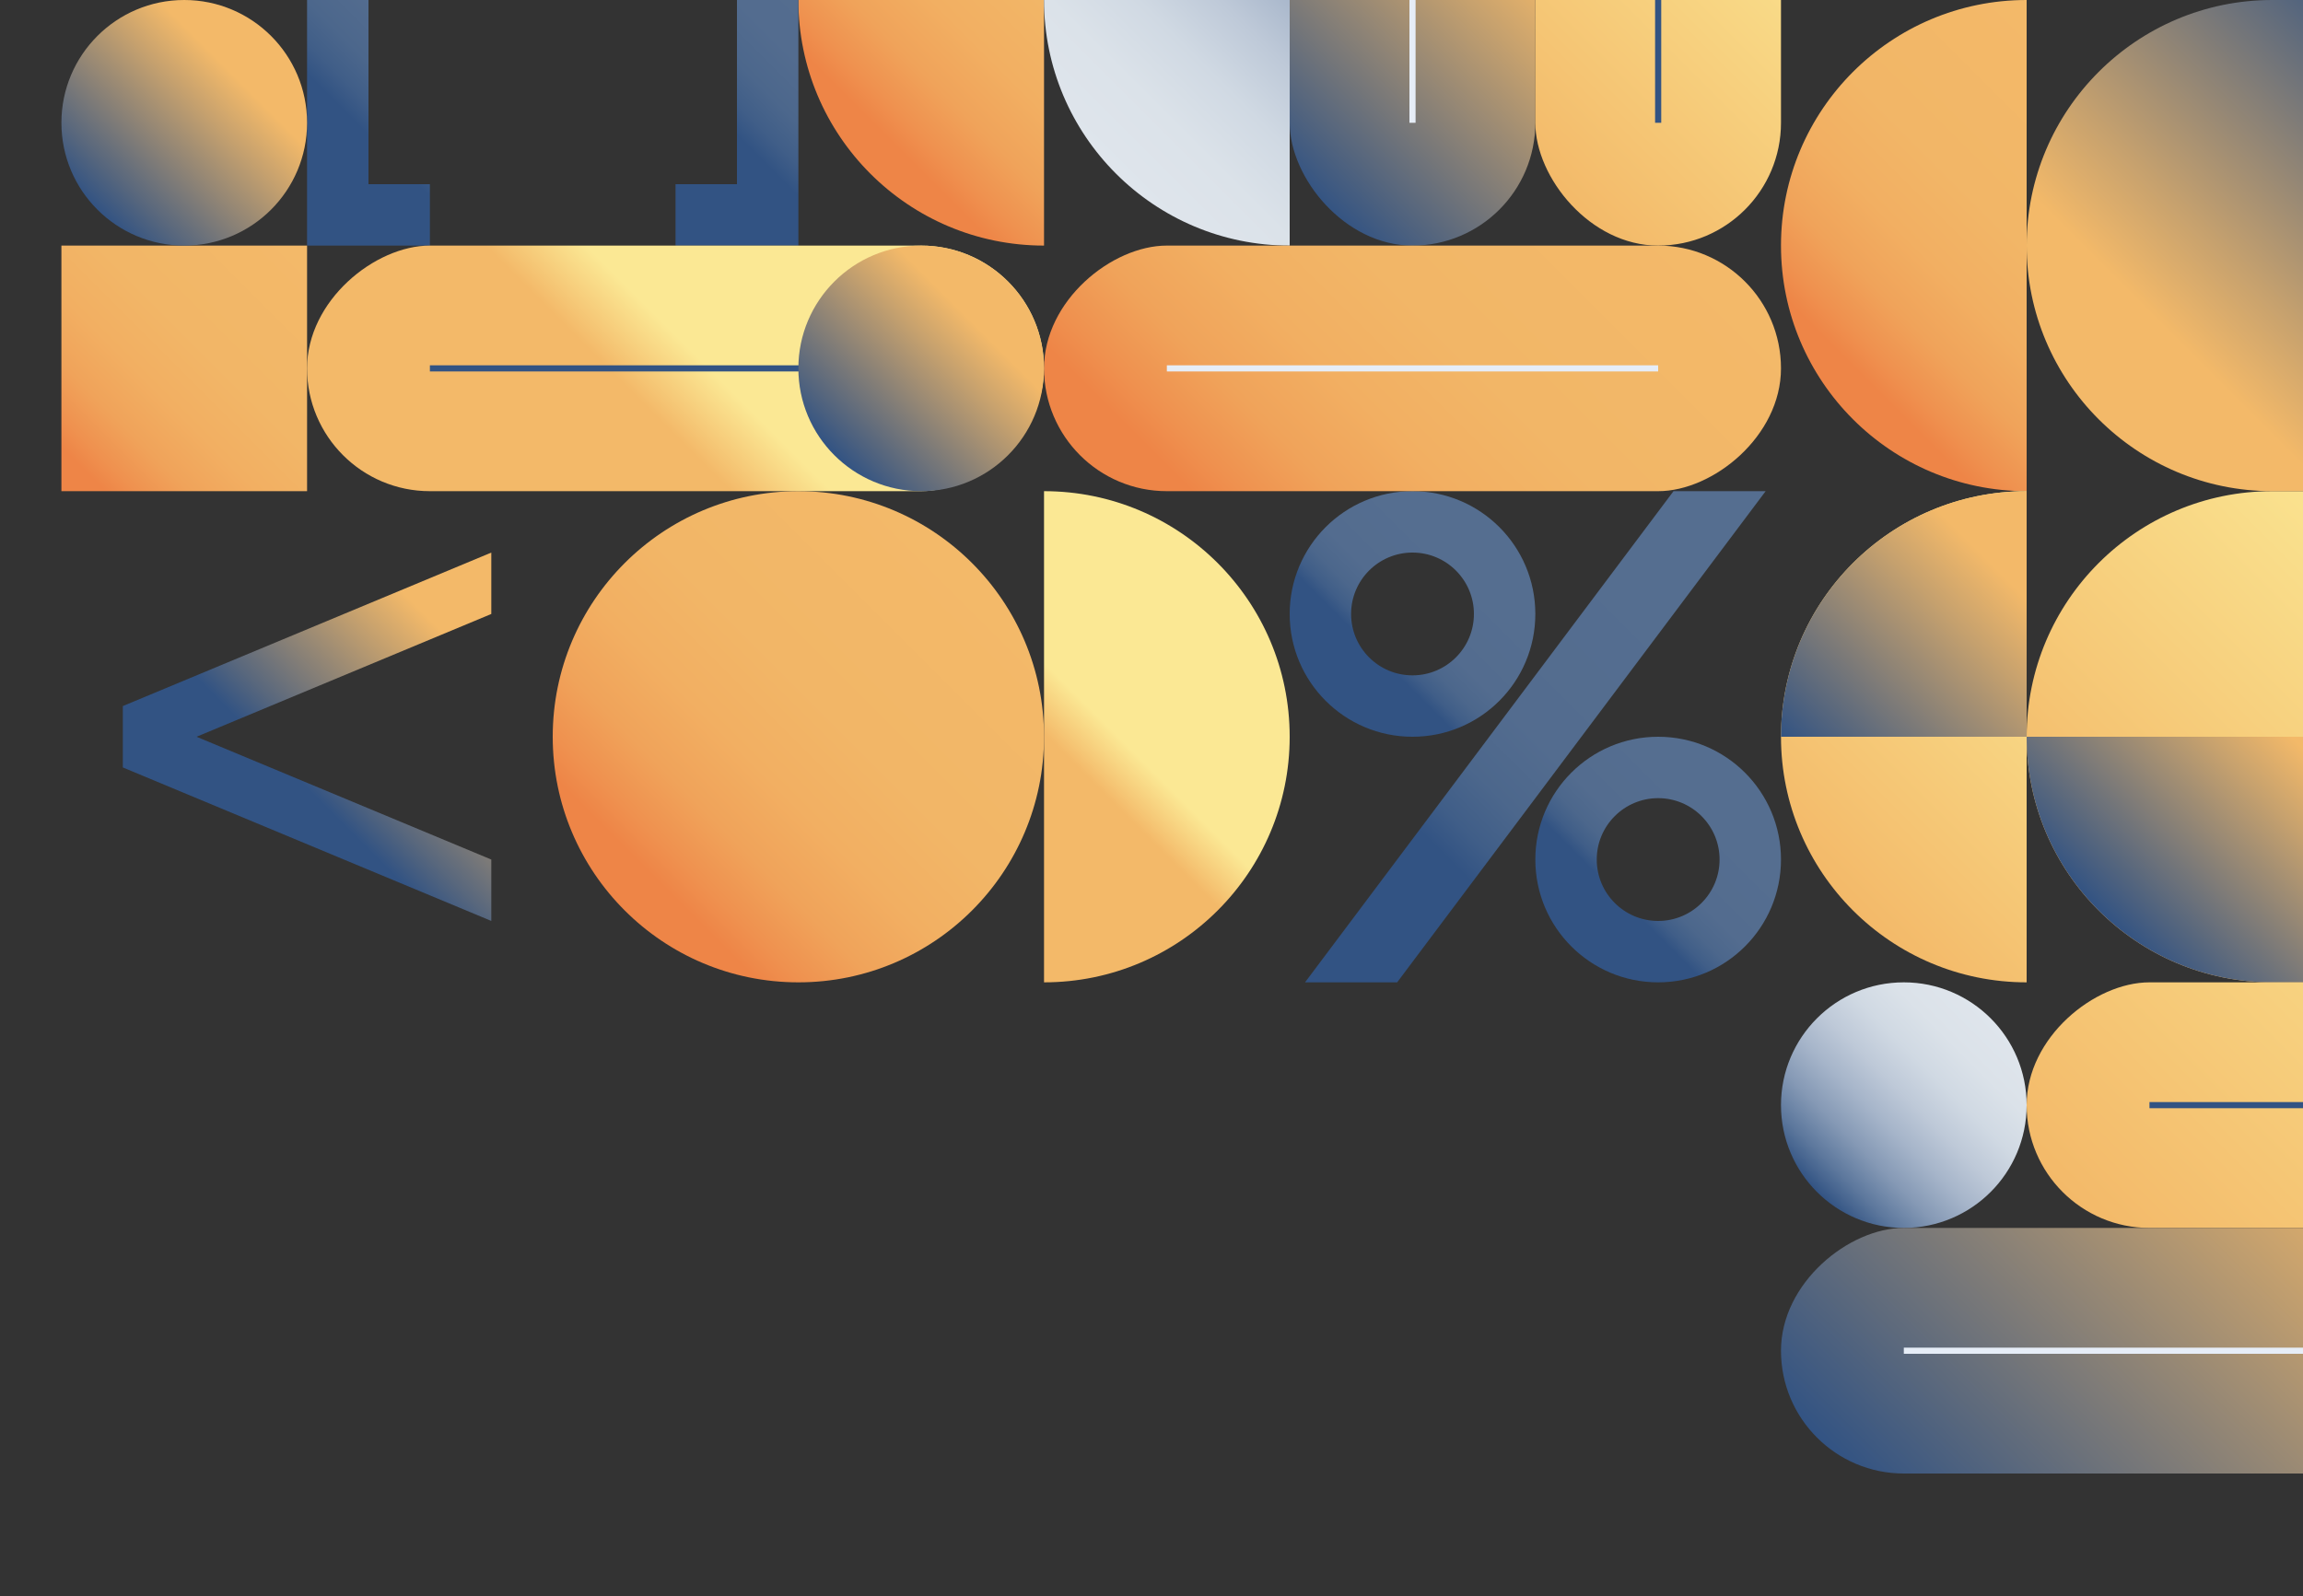
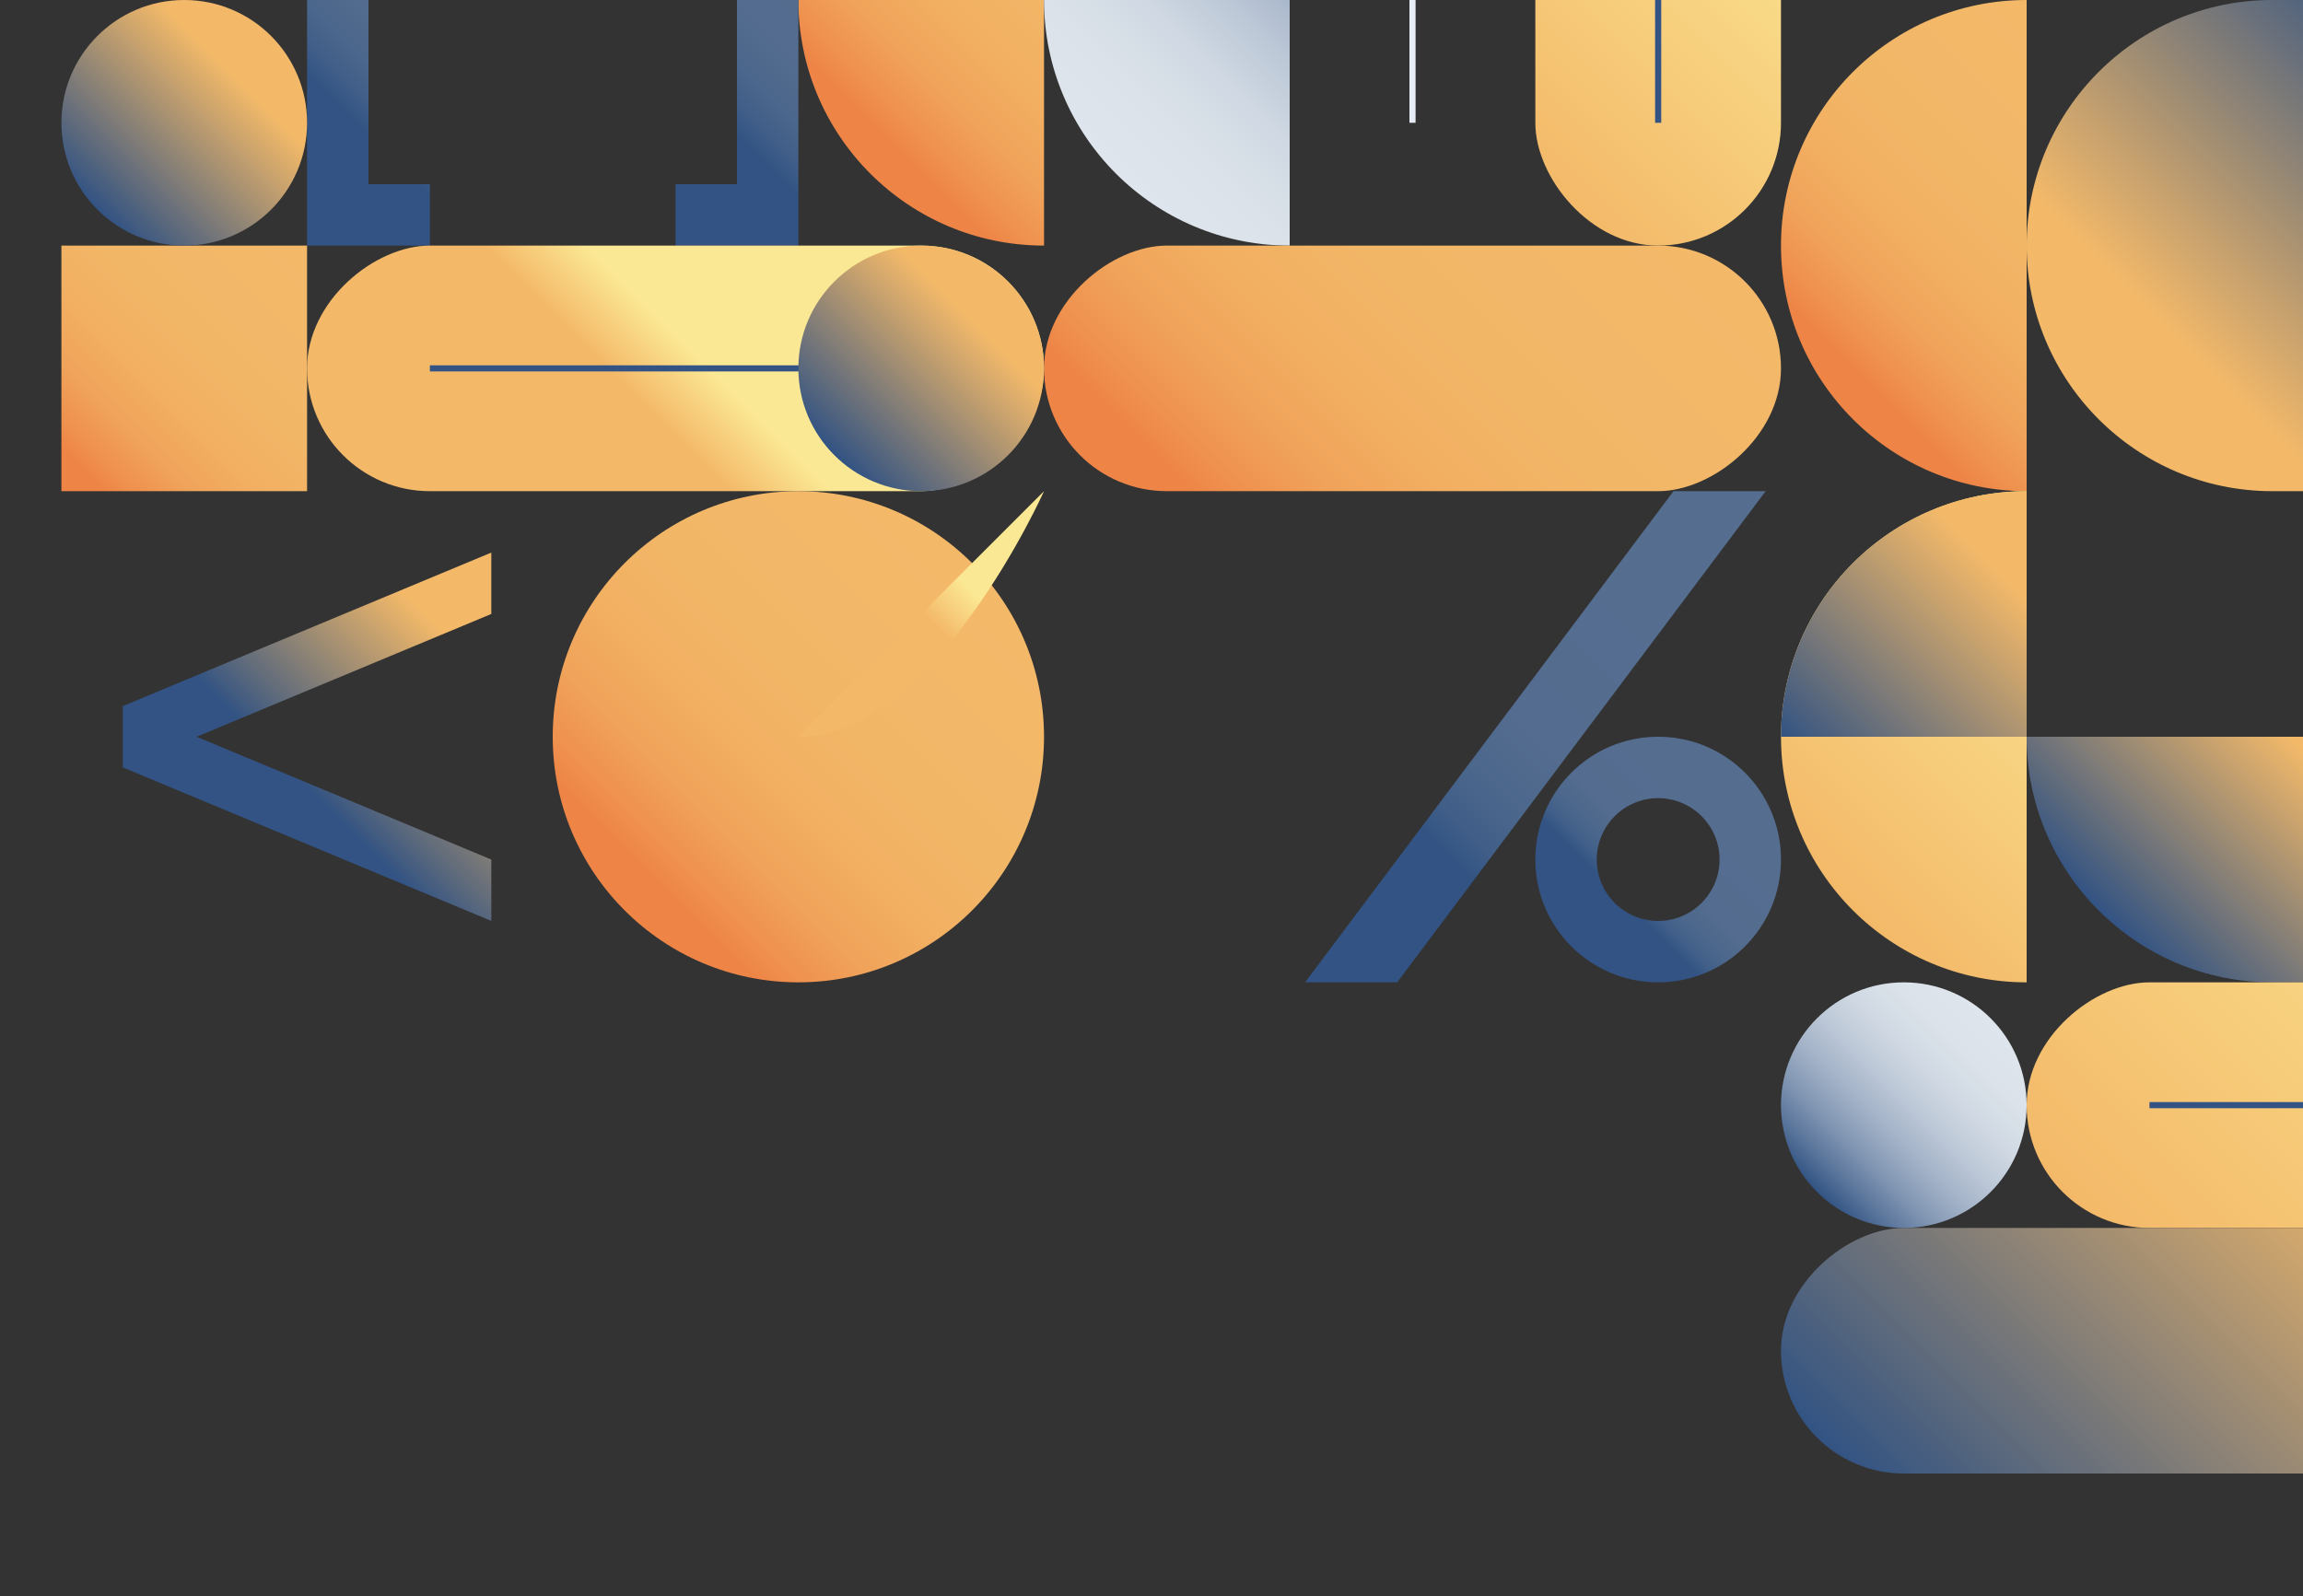
<svg xmlns="http://www.w3.org/2000/svg" xmlns:xlink="http://www.w3.org/1999/xlink" id="_04_prova" data-name="04_prova" viewBox="0 0 375 260">
  <rect x="0" y="0" width="375" height="260" fill="#333333" stroke="none" />
  <defs>
    <style>
      .cls-1, .cls-2, .cls-3 {
        fill: none;
      }

      .cls-4 {
        fill: url(#linear-gradient-8);
      }

      .cls-5 {
        fill: url(#linear-gradient-7);
      }

      .cls-6 {
        fill: url(#linear-gradient-5);
      }

      .cls-7 {
        fill: url(#linear-gradient-6);
      }

      .cls-8 {
        fill: url(#linear-gradient-9);
      }

      .cls-9 {
        fill: url(#linear-gradient-4);
      }

      .cls-10 {
        fill: url(#linear-gradient-3);
      }

      .cls-11 {
        fill: url(#linear-gradient-2);
      }

      .cls-2 {
        stroke: #325383;
      }

      .cls-2, .cls-3 {
        stroke-miterlimit: 10;
      }

      .cls-12 {
        fill: url(#linear-gradient);
      }

      .cls-3 {
        stroke: #e6edf7;
      }

      .cls-13 {
        fill: url(#linear-gradient-10);
      }

      .cls-14 {
        fill: url(#linear-gradient-11);
      }

      .cls-15 {
        fill: url(#linear-gradient-12);
      }

      .cls-16 {
        fill: url(#linear-gradient-13);
      }

      .cls-17 {
        fill: url(#linear-gradient-19);
      }

      .cls-18 {
        fill: url(#linear-gradient-14);
      }

      .cls-19 {
        fill: url(#linear-gradient-21);
      }

      .cls-20 {
        fill: url(#linear-gradient-20);
      }

      .cls-21 {
        fill: url(#linear-gradient-22);
      }

      .cls-22 {
        fill: url(#linear-gradient-23);
      }

      .cls-23 {
        fill: url(#linear-gradient-25);
      }

      .cls-24 {
        fill: url(#linear-gradient-15);
      }

      .cls-25 {
        fill: url(#linear-gradient-16);
      }

      .cls-26 {
        fill: url(#linear-gradient-17);
      }

      .cls-27 {
        fill: url(#linear-gradient-18);
      }

      .cls-28 {
        fill: url(#linear-gradient-24);
      }

      .cls-29 {
        fill: url(#linear-gradient-26);
      }

      .cls-30 {
        clip-path: url(#clippath);
      }
    </style>
    <clipPath id="clippath">
      <rect class="cls-1" x="0" y="0" width="375" height="260" />
    </clipPath>
    <linearGradient id="linear-gradient" x1="255.86" y1="154.14" x2="284.14" y2="125.86" gradientUnits="userSpaceOnUse">
      <stop offset=".28" stop-color="#325383" />
      <stop offset=".33" stop-color="#405e88" />
      <stop offset=".4" stop-color="#4c678c" />
      <stop offset=".5" stop-color="#536c8f" />
      <stop offset=".78" stop-color="#556e90" />
    </linearGradient>
    <linearGradient id="linear-gradient-2" x1="215.86" y1="114.14" x2="244.14" y2="85.86" xlink:href="#linear-gradient" />
    <linearGradient id="linear-gradient-3" x1="211.25" y1="158.75" x2="288.75" y2="81.25" xlink:href="#linear-gradient" />
    <linearGradient id="linear-gradient-4" x1="158.28" y1="91.72" x2="101.72" y2="148.28" gradientUnits="userSpaceOnUse">
      <stop offset="0" stop-color="#f3b969" />
      <stop offset=".42" stop-color="#f2b667" />
      <stop offset=".6" stop-color="#f2af62" />
      <stop offset=".74" stop-color="#f0a35a" />
      <stop offset=".85" stop-color="#ef914f" />
      <stop offset=".91" stop-color="#ee8547" />
    </linearGradient>
    <linearGradient id="linear-gradient-5" x1="345.86" y1="15.86" x2="297.57" y2="64.14" xlink:href="#linear-gradient-4" />
    <linearGradient id="linear-gradient-6" x1="154.14" y1="144.14" x2="202.43" y2="95.86" gradientUnits="userSpaceOnUse">
      <stop offset=".42" stop-color="#f3b969" />
      <stop offset=".54" stop-color="#fbe894" />
    </linearGradient>
    <linearGradient id="linear-gradient-7" x1="185.86" y1="-24.14" x2="137.57" y2="24.14" xlink:href="#linear-gradient-4" />
    <linearGradient id="linear-gradient-8" x1="225.86" y1="-24.14" x2="177.57" y2="24.14" gradientUnits="userSpaceOnUse">
      <stop offset="0" stop-color="#325383" />
      <stop offset=".12" stop-color="#5d789d" />
      <stop offset=".25" stop-color="#8599b5" />
      <stop offset=".39" stop-color="#a5b4c9" />
      <stop offset=".53" stop-color="#bec9d8" />
      <stop offset=".67" stop-color="#d0d9e3" />
      <stop offset=".82" stop-color="#dbe2e9" />
      <stop offset="1" stop-color="#dfe5ec" />
    </linearGradient>
    <linearGradient id="linear-gradient-9" x1="297.57" y1="144.14" x2="345.86" y2="95.86" gradientUnits="userSpaceOnUse">
      <stop offset="0" stop-color="#f3b969" />
      <stop offset="1" stop-color="#fbe894" />
    </linearGradient>
    <linearGradient id="linear-gradient-10" x1="295.86" y1="125.86" x2="335.86" y2="85.86" gradientUnits="userSpaceOnUse">
      <stop offset="0" stop-color="#325383" />
      <stop offset=".15" stop-color="#58677d" />
      <stop offset=".59" stop-color="#c6a16e" />
      <stop offset=".78" stop-color="#f3b969" />
    </linearGradient>
    <linearGradient id="linear-gradient-11" x1="342.57" y1="149.14" x2="400.86" y2="90.86" xlink:href="#linear-gradient-9" />
    <linearGradient id="linear-gradient-12" x1="1556.72" y1="896.72" x2="1595" y2="935" gradientTransform="translate(-550 1710) rotate(-90)" xlink:href="#linear-gradient-10" />
    <linearGradient id="linear-gradient-13" x1="295.86" y1="194.14" x2="324.14" y2="165.86" xlink:href="#linear-gradient-8" />
    <linearGradient id="linear-gradient-14" x1="35" y1="25" x2="85" y2="-25" xlink:href="#linear-gradient" />
    <linearGradient id="linear-gradient-15" x1="1025" y1="25" x2="975" y2="-25" gradientTransform="translate(1120) rotate(-180) scale(1 -1)" xlink:href="#linear-gradient" />
    <linearGradient id="linear-gradient-16" x1="38.75" y1="143.75" x2="86.25" y2="96.25" gradientUnits="userSpaceOnUse">
      <stop offset=".28" stop-color="#325383" />
      <stop offset=".37" stop-color="#58677d" />
      <stop offset=".66" stop-color="#c6a16e" />
      <stop offset=".78" stop-color="#f3b969" />
    </linearGradient>
    <linearGradient id="linear-gradient-17" x1="50" y1="40" x2="10" y2="80" xlink:href="#linear-gradient-4" />
    <linearGradient id="linear-gradient-18" x1="205.86" y1="24.14" x2="254.14" y2="-24.14" gradientTransform="translate(460 0) rotate(-180)" xlink:href="#linear-gradient-10" />
    <linearGradient id="linear-gradient-19" x1="245.86" y1="24.14" x2="294.14" y2="-24.14" gradientTransform="translate(540 0) rotate(-180)" xlink:href="#linear-gradient-9" />
    <linearGradient id="linear-gradient-20" x1="355.86" y1="214.14" x2="424.14" y2="145.86" gradientTransform="translate(570 -210) rotate(90)" xlink:href="#linear-gradient-9" />
    <linearGradient id="linear-gradient-21" x1="325.86" y1="264.14" x2="414.14" y2="175.86" gradientTransform="translate(590 -150) rotate(90)" xlink:href="#linear-gradient-10" />
    <linearGradient id="linear-gradient-22" x1="75.86" y1="94.14" x2="144.14" y2="25.86" gradientTransform="translate(170 -50) rotate(90)" xlink:href="#linear-gradient-6" />
    <linearGradient id="linear-gradient-23" x1="264.14" y1="25.86" x2="195.86" y2="94.14" gradientTransform="translate(290 -170) rotate(90)" xlink:href="#linear-gradient-4" />
    <linearGradient id="linear-gradient-24" x1="135.86" y1="74.14" x2="164.14" y2="45.86" xlink:href="#linear-gradient-10" />
    <linearGradient id="linear-gradient-25" x1="15.86" y1="34.14" x2="44.14" y2="5.86" xlink:href="#linear-gradient-10" />
    <linearGradient id="linear-gradient-26" x1="400.86" y1="10.86" x2="342.57" y2="69.14" xlink:href="#linear-gradient-10" />
  </defs>
  <g class="cls-30">
    <g>
      <path class="cls-12" d="M270,120c-11.05,0-20,8.95-20,20s8.95,20,20,20,20-8.95,20-20-8.95-20-20-20ZM270,150c-5.52,0-10-4.48-10-10s4.48-10,10-10,10,4.48,10,10-4.48,10-10,10Z" />
-       <path class="cls-11" d="M230,80c-11.05,0-20,8.95-20,20s8.95,20,20,20,20-8.95,20-20-8.95-20-20-20ZM230,110c-5.52,0-10-4.48-10-10s4.48-10,10-10,10,4.48,10,10-4.48,10-10,10Z" />
      <polygon class="cls-10" points="287.5 80 227.5 160 212.5 160 272.5 80 287.5 80" />
    </g>
    <circle class="cls-9" cx="130" cy="120" r="40" />
    <path class="cls-6" d="M330,80c-22.09,0-40-17.91-40-40S307.91,0,330,0v80Z" />
-     <path class="cls-7" d="M170,80c22.09,0,40,17.91,40,40s-17.91,40-40,40" />
+     <path class="cls-7" d="M170,80s-17.91,40-40,40" />
    <path class="cls-5" d="M170,40C147.91,40,130,22.09,130,0s17.91-40,40-40V40Z" />
    <path class="cls-4" d="M210,40C187.91,40,170,22.09,170,0s17.91-40,40-40V40Z" />
    <g>
      <path class="cls-8" d="M330,160c-22.09,0-40-17.91-40-40s17.91-40,40-40v80Z" />
      <path class="cls-13" d="M290,120c0-22.09,17.91-40,40-40v40s-40,0-40,0Z" />
-       <path class="cls-14" d="M370,160c-22.09,0-40-17.91-40-40s17.91-40,40-40h20s0,80,0,80h-20Z" />
      <path class="cls-15" d="M370,120h-40c0,22.09,17.91,40,40,40h20v-40h-20Z" />
    </g>
    <circle class="cls-16" cx="310" cy="180" r="20" />
    <g>
      <polygon class="cls-18" points="70 -30 70 -40 60 -40 50 -40 50 -30 50 30 50 40 60 40 70 40 70 30 60 30 60 -30 70 -30" />
      <polygon class="cls-24" points="110 -30 110 -40 120 -40 130 -40 130 -30 130 30 130 40 120 40 110 40 110 30 120 30 120 -30 110 -30" />
    </g>
    <polygon class="cls-25" points="80 90 20 115 20 125 80 150 80 140 32 120 80 100 80 90" />
    <rect class="cls-26" x="10" y="40" width="40" height="40" />
-     <rect class="cls-27" x="210" y="-40" width="40" height="80" rx="20" ry="20" transform="translate(460 0) rotate(180)" />
    <rect class="cls-17" x="250" y="-40" width="40" height="80" rx="20" ry="20" transform="translate(540 0) rotate(180)" />
    <line class="cls-2" x1="270" y1="-20" x2="270" y2="20" />
    <line class="cls-3" x1="230" y1="-20" x2="230" y2="20" />
    <g>
      <rect class="cls-20" x="370" y="120" width="40" height="120" rx="20" ry="20" transform="translate(210 570) rotate(-90)" />
      <rect class="cls-19" x="350" y="140" width="40" height="160" rx="20" ry="20" transform="translate(150 590) rotate(-90)" />
      <line class="cls-2" x1="350" y1="180" x2="430" y2="180" />
-       <line class="cls-3" x1="310" y1="220" x2="430" y2="220" />
    </g>
    <g>
      <rect class="cls-21" x="90" y="0" width="40" height="120" rx="20" ry="20" transform="translate(50 170) rotate(-90)" />
      <rect class="cls-22" x="210" y="0" width="40" height="120" rx="20" ry="20" transform="translate(170 290) rotate(-90)" />
      <line class="cls-2" x1="70" y1="60" x2="150" y2="60" />
-       <line class="cls-3" x1="190" y1="60" x2="270" y2="60" />
      <circle class="cls-28" cx="150" cy="60" r="20" />
    </g>
    <circle class="cls-23" cx="30" cy="20" r="20" />
    <path class="cls-29" d="M370,0h20v80h-20c-22.08,0-40-17.92-40-40h0C330,17.92,347.92,0,370,0Z" />
  </g>
</svg>